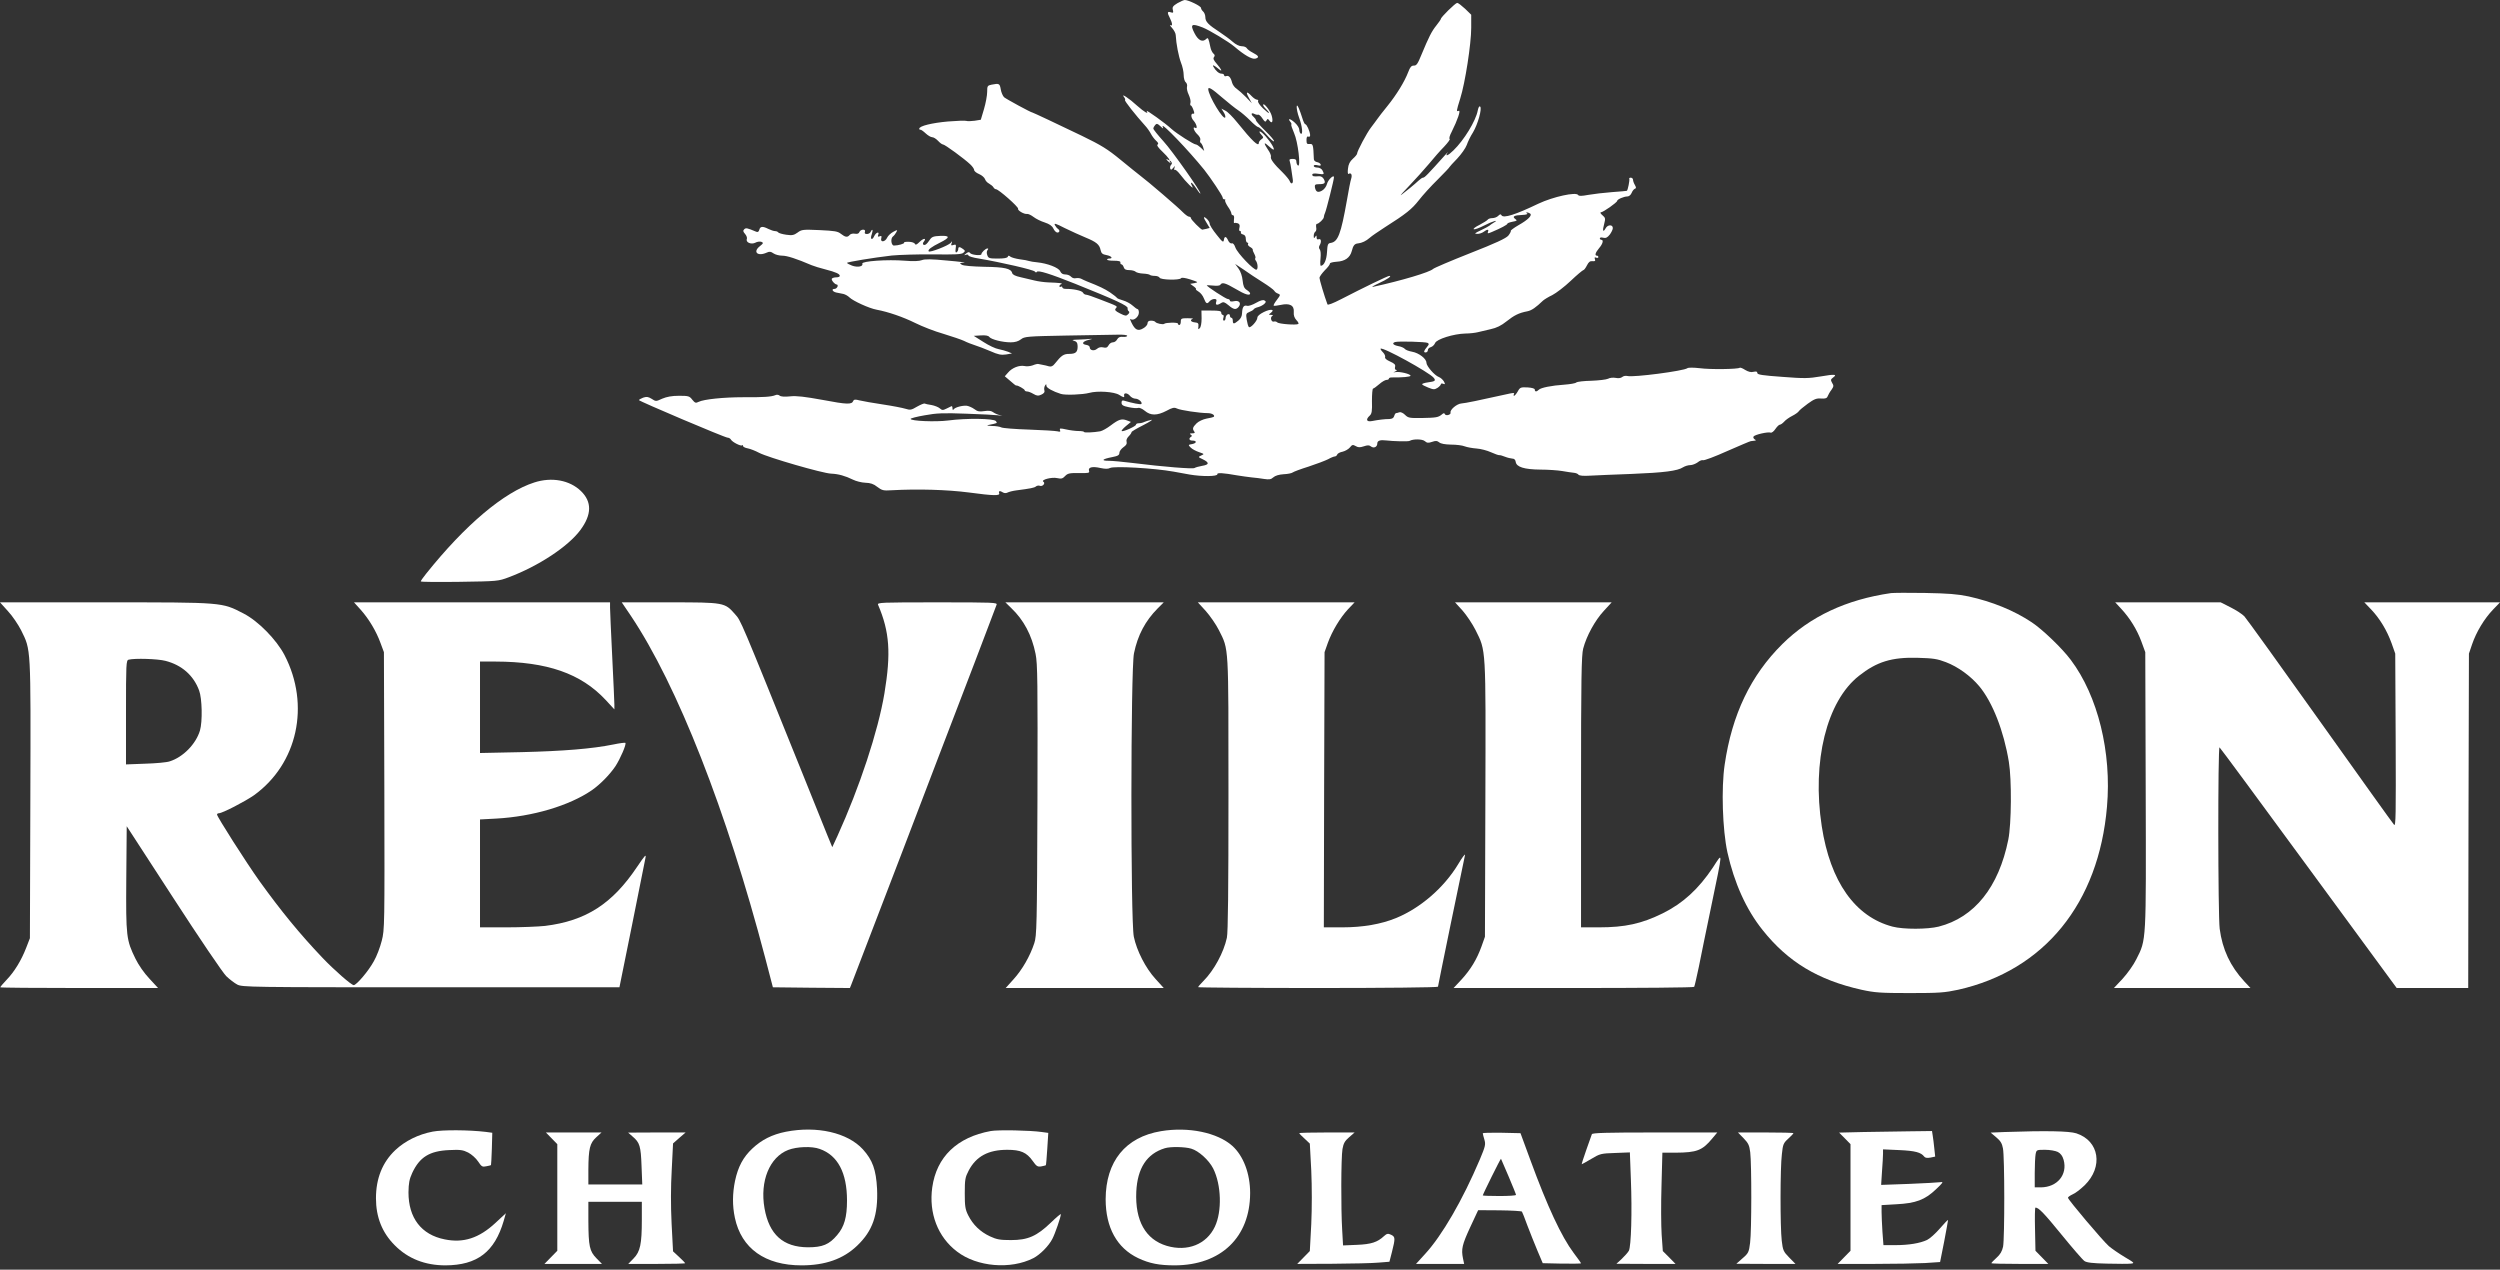
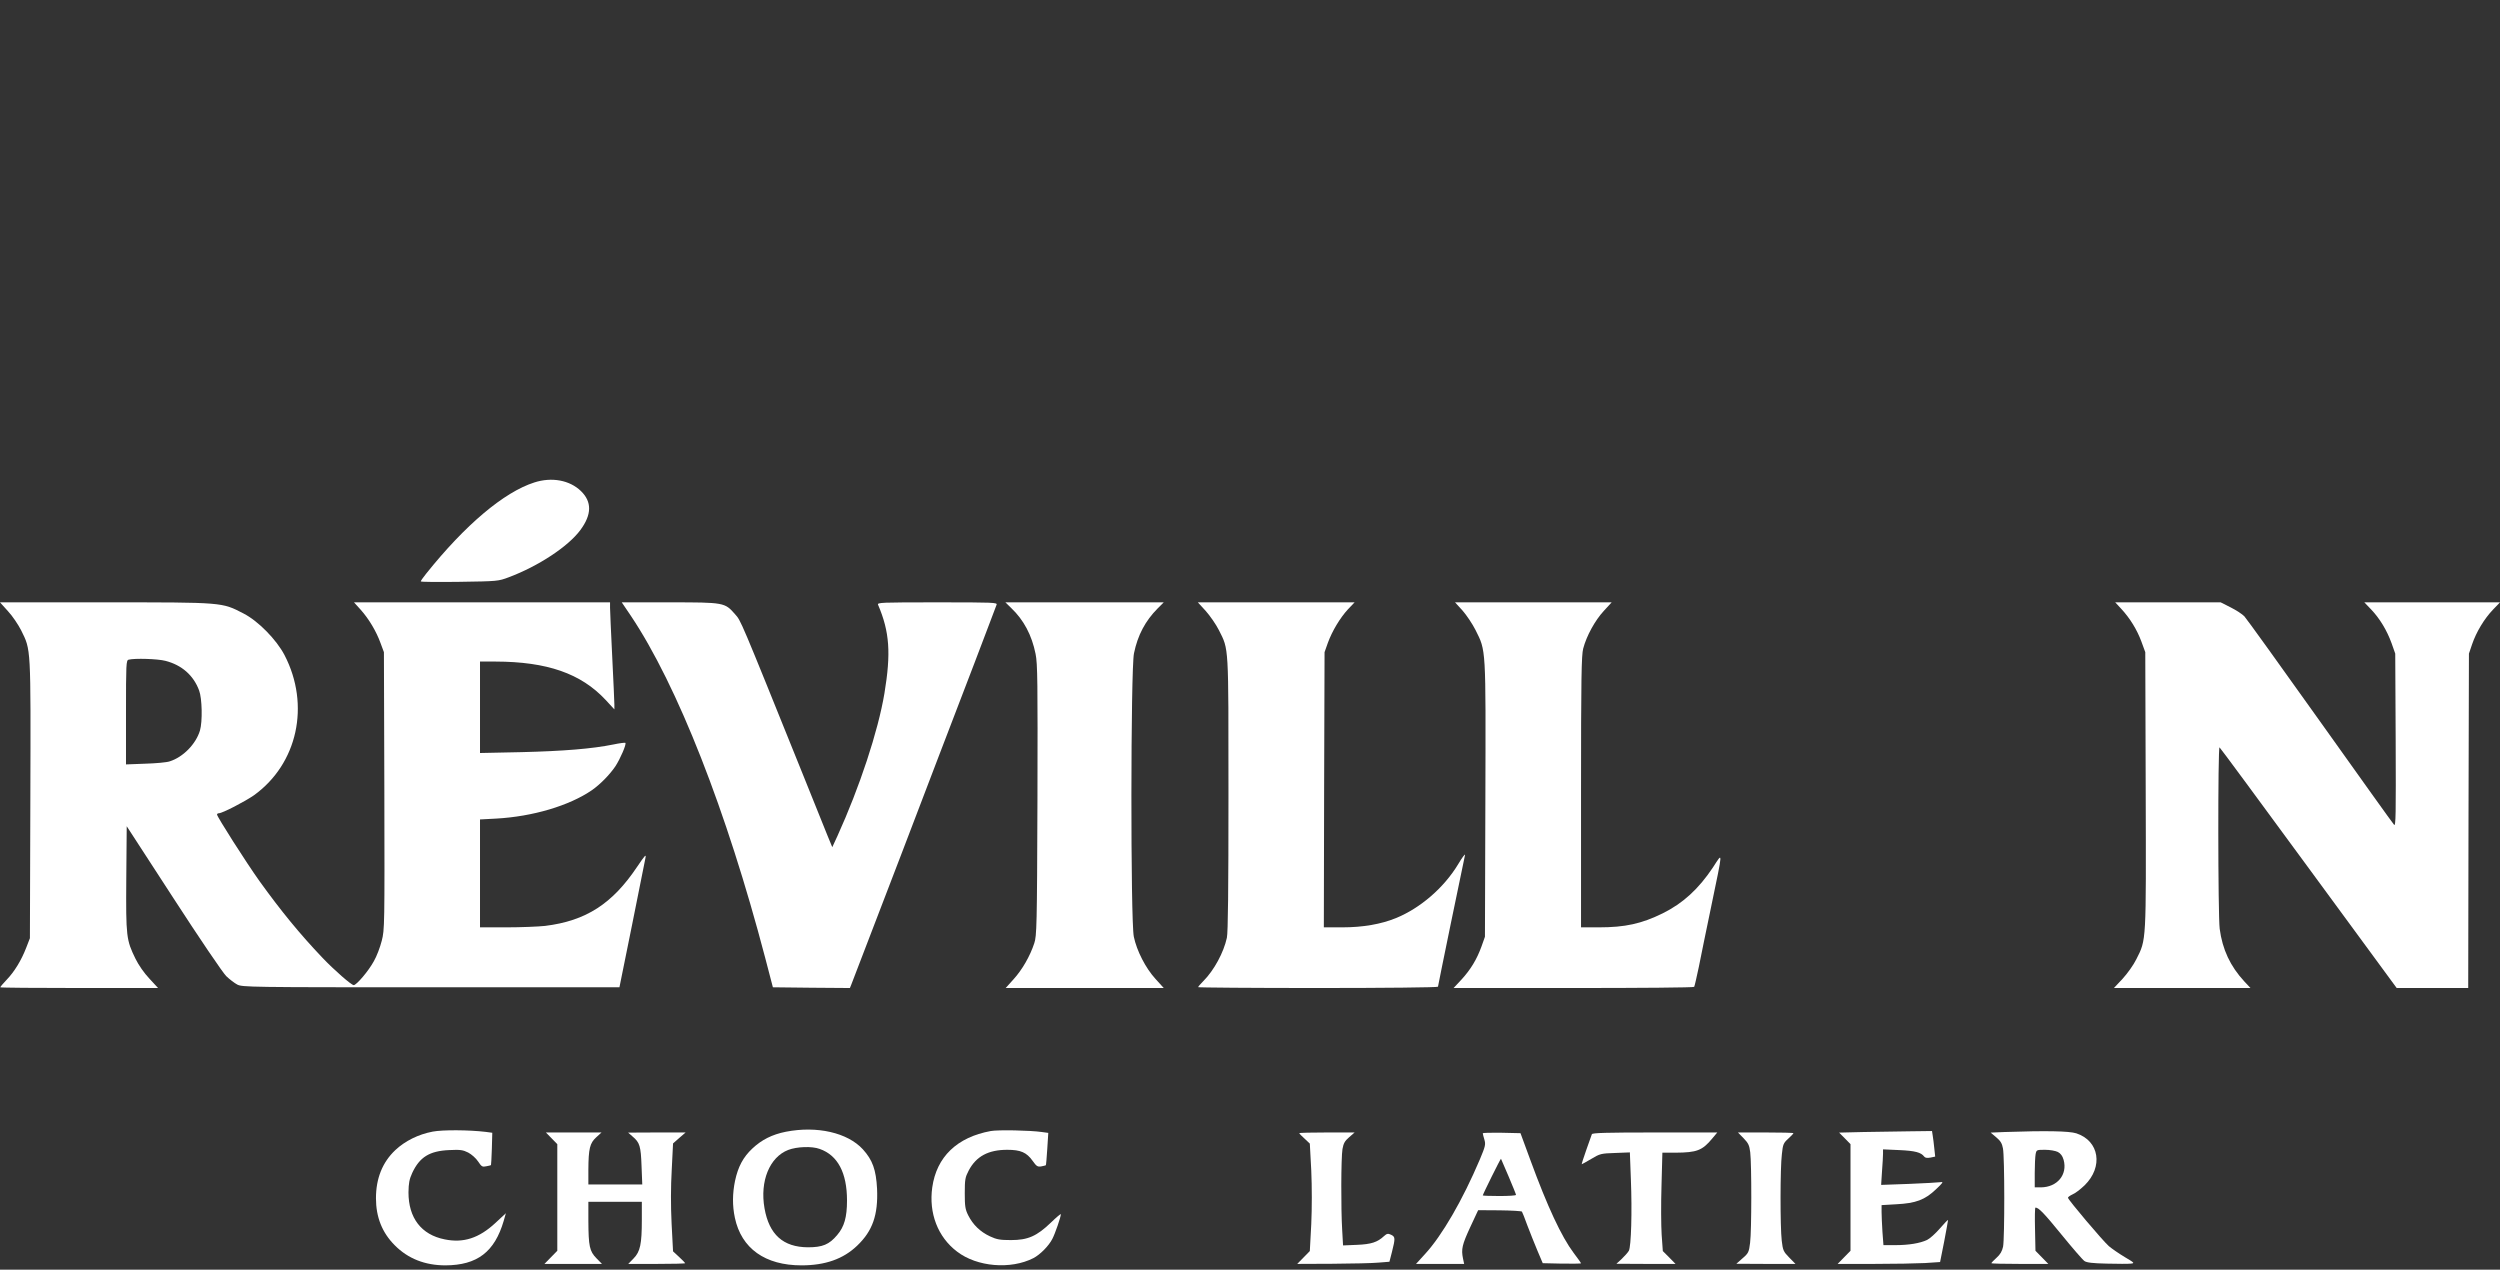
<svg xmlns="http://www.w3.org/2000/svg" width="1116.038pt" height="566.809pt" viewBox="0 0 1116.038 566.809" version="1.1">
  <rect x="0" y="0" width="1116.038" height="566.809" fill="#333333" stroke="none" />
  <defs>
    <clipPath id="clip1">
      <path d="M 943 268 L 1116.039 268 L 1116.039 442 L 943 442 Z M 943 268 " />
    </clipPath>
  </defs>
  <g id="surface1">
-     <path style=" stroke:none;fill-rule:nonzero;fill:rgb(100%,100%,100%);fill-opacity:1;" d="M 525.637 1.418 C 523.637 2.645 523.25 3.16 523.574 4.387 C 523.895 5.676 523.766 5.867 522.605 5.48 C 521.059 4.965 520.992 5.676 522.285 8.125 C 523.445 10.445 523.508 11.863 522.477 11.219 C 522.027 10.961 522.348 11.543 523.25 12.508 C 524.09 13.477 524.863 14.895 524.863 15.668 C 525.059 19.602 526.152 25.148 527.188 27.922 C 527.895 29.598 528.41 32.113 528.41 33.469 C 528.41 34.82 528.797 36.305 529.316 36.691 C 529.832 37.141 530.09 38.047 529.895 38.691 C 529.703 39.398 530.023 41.012 530.668 42.301 C 531.25 43.59 531.637 45.137 531.445 45.848 C 531.25 46.492 531.312 47.074 531.574 47.074 C 531.832 47.074 532.348 47.91 532.734 49.008 C 533.25 50.363 533.25 50.879 532.734 50.75 C 531.445 50.492 531.574 52.555 532.926 53.973 C 534.219 55.457 534.734 57.777 533.57 57.066 C 532.219 56.23 532.992 58.551 534.539 59.969 C 535.508 60.871 536.023 61.902 535.828 62.484 C 535.637 63 535.699 63.582 536.023 63.773 C 536.344 63.969 536.863 64.871 537.121 65.773 L 537.57 67.387 L 536.023 65.902 C 535.184 65.129 534.219 64.484 533.828 64.484 C 532.863 64.484 525.188 59.582 522.992 57.582 C 520.477 55.199 511.316 48.621 511.898 49.586 C 512.93 51.266 510.867 50.039 507.641 47.203 C 504.094 43.914 500.16 41.332 501.773 43.332 C 502.223 43.848 502.418 44.492 502.223 44.688 C 501.902 45.008 506.934 51.395 511.254 56.164 C 512.094 57.066 513.188 58.617 513.77 59.711 C 514.285 60.742 515.383 62.16 516.09 62.809 C 517.059 63.645 517.254 64.227 516.738 64.547 C 516.285 64.805 517.059 65.965 518.996 67.773 C 521.641 70.285 522.992 72.285 521.316 71.254 C 520.285 70.609 520.605 71.32 521.77 72.285 C 522.734 73.059 522.801 73.059 522.285 72.223 C 521.898 71.449 521.961 71.383 522.672 72.027 C 523.25 72.672 523.316 73.059 522.801 73.574 C 522.414 73.961 522.219 74.734 522.414 75.254 C 522.672 75.961 522.93 75.898 523.703 74.996 C 524.605 73.898 524.605 73.898 524.285 74.996 C 524.09 75.641 524.156 76.027 524.477 75.832 C 524.801 75.641 525.832 76.543 526.863 77.895 C 529.379 81.25 533.312 85.117 532.281 83.25 C 530.926 80.734 532.023 81.121 533.828 83.828 C 534.734 85.246 535.637 86.406 535.828 86.406 C 536.734 86.406 523.316 67.32 519.383 63.066 C 516.93 60.355 514.867 57.777 514.867 57.391 C 514.867 57.004 515.254 56.293 515.703 55.777 C 516.348 55.07 516.738 55.133 517.961 56.293 C 519.383 57.582 519.445 57.648 518.996 56.422 C 518.348 54.359 530.539 67.062 537.57 75.77 C 540.344 79.25 545.828 87.441 545.828 88.215 C 545.828 88.664 546.148 88.988 546.602 88.988 C 546.988 88.988 547.184 89.18 546.926 89.375 C 546.73 89.633 547.246 90.855 548.086 92.148 C 548.988 93.371 549.699 94.789 549.699 95.242 C 549.699 95.691 550.02 96.082 550.406 96.082 C 550.859 96.082 551.051 96.855 550.859 97.949 C 550.73 99.047 550.793 99.754 551.051 99.562 C 551.309 99.434 552.02 99.496 552.602 99.691 C 553.375 100.016 553.566 100.594 553.309 101.625 C 553.051 102.527 553.18 103.172 553.566 103.172 C 553.953 103.172 554.148 103.43 553.953 103.754 C 553.762 104.078 554.148 104.465 554.859 104.656 C 555.762 104.852 556.148 105.559 556.148 106.656 C 556.148 107.559 556.469 108.332 556.859 108.332 C 557.18 108.332 557.375 108.59 557.117 108.914 C 556.922 109.301 557.375 109.879 558.082 110.266 C 558.793 110.652 559.309 111.168 559.246 111.426 C 559.18 111.684 559.504 112.59 559.953 113.363 C 560.406 114.199 560.598 115.039 560.406 115.23 C 560.211 115.488 560.277 115.941 560.598 116.328 C 561.5 117.426 561.695 120.133 560.922 120.391 C 559.824 120.777 552.406 113.039 551.504 110.523 C 551.051 109.172 550.406 108.398 549.891 108.656 C 549.375 108.785 548.664 108.27 548.277 107.363 C 547.375 105.367 546.602 105.301 546.344 107.172 C 546.148 108.398 545.699 108.074 543.117 104.785 C 541.375 102.656 540.023 100.465 540.023 99.887 C 540.023 99.305 539.441 98.336 538.73 97.691 C 537.055 96.211 537.055 96.984 538.73 99.625 L 540.023 101.754 L 538.602 102.141 C 537.766 102.336 536.926 102.527 536.734 102.527 C 536.086 102.527 531.637 98.016 531.637 97.371 C 531.637 96.984 531.25 96.727 530.797 96.727 C 530.348 96.727 529.121 95.824 528.023 94.727 C 526.219 92.793 512.414 80.926 508.934 78.348 C 507.965 77.637 504.094 74.477 500.223 71.32 C 494.418 66.547 491.582 64.805 482.938 60.613 C 471.973 55.328 461.133 50.234 460.875 50.234 C 460.359 50.297 449.203 44.234 448.234 43.398 C 447.652 42.816 446.945 41.203 446.75 39.852 C 446.301 37.27 446.039 37.141 442.688 37.789 C 440.816 38.176 440.688 38.367 440.688 41.012 C 440.688 42.625 440.043 46.043 439.27 48.684 L 437.848 53.457 L 435.074 53.906 C 433.59 54.102 431.914 54.168 431.398 53.973 C 430.945 53.777 427.207 53.906 423.207 54.23 C 416.047 54.875 410.371 56.23 410.371 57.453 C 410.371 57.777 410.562 57.969 410.887 57.906 C 411.145 57.84 412.176 58.551 413.207 59.52 C 414.242 60.484 415.531 61.258 416.176 61.258 C 416.758 61.258 417.918 61.969 418.758 62.871 C 419.594 63.773 420.562 64.484 420.949 64.484 C 421.789 64.484 430.496 70.867 433.141 73.383 C 434.109 74.285 434.883 75.445 434.883 75.898 C 434.883 76.414 435.848 77.188 437.074 77.703 C 438.301 78.219 439.461 79.25 439.719 79.961 C 439.914 80.668 440.75 81.57 441.527 81.957 C 442.301 82.41 443.203 83.117 443.461 83.57 C 443.719 84.086 444.234 84.473 444.621 84.473 C 445.781 84.473 454.75 92.406 454.492 93.18 C 454.168 93.953 457.266 95.758 458.555 95.5 C 459.008 95.434 460.297 96.016 461.395 96.855 C 462.488 97.691 464.684 98.789 466.359 99.305 C 468.488 100.016 469.648 100.789 470.23 102.012 C 470.68 103.043 471.52 103.816 472.035 103.816 C 473.066 103.816 473.262 102.785 472.293 102.207 C 471.973 102.012 471.328 101.238 470.938 100.531 C 470.422 99.496 471.195 99.691 475.324 101.82 C 478.164 103.172 482.293 105.109 484.551 106.012 C 489.387 108.008 490.805 109.105 491.324 111.621 C 491.645 113.105 492.16 113.555 493.969 113.879 C 496.16 114.266 497.062 115.426 495.191 115.426 C 494.676 115.426 494.227 115.617 494.227 115.875 C 494.227 116.199 495.578 116.391 497.258 116.391 C 499.387 116.391 500.289 116.652 500.16 117.168 C 500.094 117.617 500.289 118.004 500.609 118.004 C 500.934 118.004 501.449 118.586 501.645 119.293 C 501.965 120.262 502.609 120.582 504.16 120.582 C 505.254 120.582 506.547 120.906 506.934 121.293 C 507.32 121.68 508.801 122.066 510.285 122.133 C 511.707 122.195 513.059 122.453 513.316 122.711 C 513.574 122.969 514.609 123.164 515.574 123.164 C 516.543 123.164 517.445 123.551 517.641 123.938 C 517.961 124.969 526.605 125.164 527.25 124.195 C 527.508 123.809 528.992 124 531.445 124.773 C 534.992 125.938 535.055 126 533.25 126.387 L 531.312 126.711 L 532.734 127.742 C 533.57 128.32 534.09 128.902 533.895 129.098 C 533.699 129.227 534.281 129.742 535.055 130.191 C 535.895 130.645 536.992 131.996 537.441 133.223 C 538.41 135.672 538.859 135.867 540.023 134.449 C 540.473 133.934 541.375 133.48 542.086 133.48 C 543.055 133.48 543.246 133.805 542.926 134.77 C 542.473 136.254 543.312 136.445 545.117 135.285 C 546.148 134.641 546.668 134.836 548.406 136.254 C 550.73 138.254 551.762 138.383 552.922 137.027 C 554.277 135.414 553.18 133.934 550.988 134.449 C 549.762 134.707 549.055 134.641 549.055 134.191 C 549.055 133.805 548.602 133.48 548.086 133.48 C 547.312 133.48 538.73 127.934 538.73 127.355 C 538.73 127.289 540.023 127.355 541.57 127.484 C 543.246 127.676 544.539 127.547 544.797 127.098 C 545.57 125.871 547.055 126.324 551.57 128.965 C 555.762 131.48 558.082 132.191 558.082 130.965 C 558.082 130.645 557.375 129.934 556.535 129.418 C 555.375 128.645 554.988 127.676 554.73 125.227 C 554.535 123.293 553.824 121.164 552.922 119.938 L 551.375 117.812 L 555.246 120.391 C 557.309 121.875 561.113 124.387 563.695 126 C 566.273 127.613 568.598 129.355 568.855 129.805 C 569.113 130.32 569.887 130.902 570.598 131.094 C 571.695 131.547 571.629 131.738 570.016 133.867 C 569.051 135.094 568.402 136.254 568.598 136.445 C 568.727 136.641 570.145 136.445 571.695 136.125 C 575.758 135.223 577.82 136.316 577.562 139.285 C 577.434 140.766 577.82 141.863 578.723 142.895 C 579.5 143.668 579.887 144.441 579.562 144.637 C 578.66 145.215 570.918 144.637 570.211 143.926 C 569.824 143.539 569.18 143.41 568.727 143.539 C 567.629 143.992 566.855 141.801 567.887 141.09 C 568.469 140.766 568.34 140.574 567.438 140.574 C 566.211 140.508 566.211 140.508 567.309 139.672 C 569.371 138.059 567.242 137.801 564.211 139.285 C 562.406 140.188 561.309 141.09 561.309 141.801 C 561.309 143.281 558.148 146.699 557.504 145.992 C 557.18 145.668 556.793 144.184 556.535 142.637 C 556.148 140.188 556.277 139.863 557.695 139.285 C 558.535 138.961 559.438 138.445 559.633 138.125 C 559.824 137.738 560.793 137.285 561.695 137.09 C 562.664 136.832 563.824 136.188 564.406 135.672 C 565.242 134.836 565.242 134.578 564.469 134.125 C 563.887 133.738 562.598 134.125 560.793 135.156 C 559.246 136.059 557.438 136.703 556.73 136.512 C 555.246 136.125 554.602 137.027 554.473 139.734 C 554.473 141.09 553.891 142.25 552.859 143.09 C 550.859 144.766 550.344 144.766 550.344 143.152 C 550.344 142.445 550.086 141.863 549.699 141.863 C 549.375 141.863 549.055 141.41 549.055 140.895 C 549.055 140.316 548.664 140.121 548.086 140.316 C 547.57 140.574 547.117 141.281 547.117 141.93 C 547.117 142.574 546.797 143.152 546.406 143.152 C 546.02 143.152 545.891 142.574 546.148 141.863 C 546.406 141.152 546.277 140.574 545.891 140.574 C 545.504 140.574 545.184 140.121 545.184 139.605 C 545.184 138.832 544.281 138.641 540.73 138.641 L 536.344 138.641 L 536.41 142.188 C 536.41 144.312 536.086 146.055 535.57 146.508 C 534.926 147.215 534.797 147.023 534.992 145.734 C 535.121 144.379 534.863 144.055 533.441 143.926 C 531.574 143.734 531.055 142.832 532.477 142.316 C 532.863 142.188 531.895 142.059 530.219 142.059 C 527.379 142.059 527.121 142.188 527.121 143.605 C 527.121 144.379 526.863 145.086 526.477 145.086 C 526.152 145.086 525.832 144.828 525.832 144.441 C 525.832 143.863 520.348 143.926 519.703 144.57 C 519.188 145.023 516.219 144.379 515.77 143.734 C 515.574 143.41 514.738 143.152 513.832 143.152 C 512.801 143.152 512.285 143.539 512.285 144.312 C 512.285 144.957 511.449 145.992 510.352 146.57 C 508.027 147.988 506.676 147.281 505.125 144.055 C 504.48 142.766 504.352 142.121 504.805 142.445 C 505.965 143.41 508.414 141.477 508.414 139.543 C 508.414 138.703 508.156 137.996 507.836 137.996 C 507.578 137.996 506.547 137.285 505.578 136.383 C 504.676 135.543 502.738 134.512 501.387 134.125 C 499.965 133.738 498.738 133.223 498.609 132.965 C 498.48 132.707 497.129 131.609 495.516 130.516 C 492.934 128.836 490.934 127.871 485.195 125.613 C 484.293 125.227 483.129 124.711 482.551 124.387 C 481.969 124.129 480.938 124.066 480.227 124.195 C 479.52 124.387 478.613 124.066 478.164 123.551 C 477.648 122.969 476.551 122.52 475.582 122.52 C 474.422 122.52 473.711 122.066 473.262 121.035 C 472.551 119.488 467.586 117.555 463.004 117.102 C 461.523 116.973 459.91 116.715 459.395 116.523 C 458.879 116.328 457.008 115.941 455.199 115.746 C 453.457 115.488 451.59 114.973 451.07 114.586 C 450.363 114.008 450.105 114.008 449.91 114.586 C 449.719 115.168 448.234 115.426 445.461 115.426 C 441.719 115.426 441.203 115.297 440.75 113.941 C 440.43 113.105 440.43 112.199 440.816 111.684 C 441.27 111.168 441.27 110.91 440.816 110.91 C 439.977 110.91 438.105 112.719 438.105 113.492 C 438.105 114.266 433.527 113.812 433.012 112.91 C 432.688 112.395 432.172 112.461 431.27 113.168 C 430.238 114.008 430.238 114.07 431.207 113.75 C 431.785 113.555 432.301 113.621 432.301 114.008 C 432.301 114.395 434.43 115.039 437.012 115.426 C 446.945 117.102 461.457 120.453 461.973 121.23 C 462.297 121.68 462.617 121.746 462.875 121.359 C 463.391 120.52 468.875 122.262 480.035 126.711 C 498.031 133.934 503.578 136.512 503.383 137.543 C 503.32 138.125 503.512 138.703 503.902 138.961 C 504.289 139.219 504.223 139.734 503.578 140.316 C 502.738 141.152 502.352 141.09 500.031 139.93 C 497.836 138.832 497.516 138.383 498.094 137.672 C 498.934 136.641 499.449 136.898 490.742 133.547 C 487.969 132.449 485.324 131.547 484.809 131.547 C 484.355 131.547 483.711 131.16 483.453 130.645 C 483 129.742 479.004 128.902 475.711 128.965 C 474.875 128.965 474.23 128.645 474.23 128.258 C 474.23 127.934 473.973 127.805 473.582 128 C 473.262 128.191 472.938 128.129 472.938 127.742 C 472.938 127.418 473.324 126.969 473.777 126.84 C 474.617 126.453 473.195 126.258 467.973 126.066 C 466.164 126 463.391 125.613 461.844 125.227 C 460.297 124.84 457.523 124.195 455.586 123.742 C 453.266 123.227 452.039 122.648 451.848 121.875 C 451.332 119.875 448.492 119.23 439.461 119.102 C 434.043 118.973 430.172 118.648 429.398 118.199 C 428.238 117.488 428.301 117.359 430.367 117.297 C 431.594 117.23 428.301 116.781 422.949 116.328 C 415.723 115.617 412.82 115.617 411.531 116.133 C 410.371 116.586 407.789 116.715 403.984 116.391 C 396.117 115.746 384.57 116.586 384.957 117.684 C 385.473 118.973 382.891 119.488 380.375 118.586 C 379.152 118.133 378.117 117.555 378.117 117.359 C 378.117 116.973 389.73 115.039 398.113 114.07 C 401.469 113.75 409.789 113.492 416.629 113.555 C 426.109 113.684 429.207 113.555 429.98 112.91 C 430.945 112.137 430.945 111.941 429.914 111.168 C 428.43 110.074 427.785 110.074 427.785 111.168 C 427.785 111.684 427.465 112.328 427.078 112.59 C 426.562 112.91 426.434 112.395 426.625 110.977 C 426.883 109.234 426.754 108.977 425.656 109.363 C 424.625 109.688 424.434 109.559 424.82 108.59 C 425.141 107.492 425.141 107.492 424.434 108.398 C 423.398 109.621 415.016 112.91 414.562 112.199 C 414.113 111.492 415.723 110.266 419.594 108.332 C 424.176 106.074 424.238 105.109 419.789 105.301 C 416.758 105.43 415.98 105.688 415.078 107.043 C 414.5 107.945 413.727 108.848 413.336 109.105 C 412.305 109.816 411.531 108.914 412.371 107.945 C 413.789 106.203 412.305 106.203 410.562 107.945 C 409.273 109.234 408.695 109.492 408.434 108.848 C 408.242 108.398 407.016 107.945 405.727 107.945 C 404.371 107.879 403.402 108.074 403.598 108.332 C 403.855 108.785 400.953 109.621 399.082 109.621 C 397.855 109.621 397.469 106.527 398.566 105.625 C 399.082 105.238 399.793 104.336 400.113 103.688 C 400.758 102.527 400.695 102.465 398.762 103.496 C 397.664 104.078 396.438 105.238 396.051 106.074 C 395.148 108.074 392.891 108.332 393.406 106.398 C 393.664 105.367 393.535 105.172 392.695 105.496 C 391.922 105.816 391.73 105.625 392.051 104.852 C 392.695 103.172 391.086 103.688 390.246 105.43 C 389.344 107.492 388.309 106.848 389.148 104.656 C 389.473 103.754 389.602 102.852 389.473 102.656 C 389.277 102.465 388.957 102.852 388.699 103.43 C 388.504 104.012 387.73 104.465 387.02 104.465 C 386.117 104.465 385.859 104.141 386.117 103.496 C 386.312 102.852 386.055 102.527 385.277 102.527 C 384.633 102.527 383.859 102.98 383.668 103.559 C 383.406 104.27 382.762 104.527 381.668 104.336 C 380.762 104.141 379.73 104.398 379.344 104.852 C 378.312 106.074 377.41 105.945 375.41 104.398 C 373.992 103.238 372.57 103.043 365.863 102.723 C 358.445 102.398 357.863 102.465 356.059 103.816 C 354.445 104.98 353.672 105.172 350.965 104.785 C 349.223 104.527 347.672 104.078 347.414 103.754 C 347.223 103.43 346.578 103.172 345.996 103.172 C 345.414 103.172 344.062 102.723 343.027 102.207 C 340.512 100.918 339.352 100.98 338.965 102.594 C 338.707 103.496 338.254 103.754 337.547 103.43 C 333.418 101.691 332.965 101.625 332.191 102.398 C 331.613 102.98 331.742 103.43 332.578 104.398 C 333.223 105.109 333.613 106.141 333.418 106.656 C 332.773 108.203 335.352 109.301 337.223 108.332 C 337.996 107.879 339.223 107.75 339.867 107.945 C 340.902 108.398 340.836 108.59 339.16 109.945 C 335.934 112.523 338.254 114.586 342.254 112.781 C 343.48 112.199 344.125 112.266 345.285 113.105 C 346.125 113.684 347.867 114.137 349.223 114.137 C 351.352 114.137 355.543 115.488 362.316 118.391 C 363.41 118.844 366.121 119.68 368.441 120.262 C 373.152 121.488 374.895 122.262 374.895 123.164 C 374.895 123.551 374.184 123.809 373.344 123.809 C 372.441 123.809 371.605 124.066 371.348 124.387 C 370.957 125.035 372.699 127.031 373.605 127.031 C 373.926 127.031 374.055 127.484 373.863 128 C 373.605 128.516 373.086 128.965 372.57 128.965 C 371.023 128.965 371.605 130.191 373.281 130.578 C 374.184 130.773 375.602 131.031 376.508 131.223 C 377.344 131.418 378.57 132.125 379.215 132.77 C 380.762 134.32 388.051 137.672 391.344 138.254 C 396.504 139.219 403.082 141.477 408.562 144.184 C 411.66 145.734 417.273 147.926 421.145 149.02 C 424.949 150.184 429.141 151.602 430.367 152.18 C 431.594 152.824 433.785 153.664 435.203 154.117 C 436.625 154.566 439.719 155.727 442.105 156.758 C 445.59 158.309 446.945 158.566 449.137 158.242 L 451.781 157.789 L 449.977 157.016 C 448.945 156.629 447.074 156.113 445.781 155.855 C 444.492 155.664 441.461 154.246 439.074 152.695 L 434.688 149.926 L 437.848 149.73 C 439.977 149.602 441.203 149.797 441.656 150.441 C 442.492 151.535 447.523 152.824 451.203 152.824 C 453.137 152.824 454.621 152.375 455.781 151.473 C 457.328 150.246 458.488 150.117 475.969 149.797 C 486.227 149.602 496.484 149.406 498.871 149.406 C 501.449 149.344 503.254 149.535 503.191 149.926 C 503.191 150.246 502.352 150.504 501.32 150.375 C 499.965 150.246 499.258 150.57 498.738 151.473 C 498.352 152.246 497.516 152.824 496.805 152.824 C 496.094 152.824 495.258 153.406 494.871 154.18 C 494.289 155.211 493.707 155.406 492.484 155.082 C 491.387 154.824 490.484 155.082 489.711 155.727 C 488.484 156.824 486.484 156.438 486.484 155.082 C 486.484 154.566 485.84 154.117 485.066 153.988 C 482.613 153.664 483.129 152.438 485.969 151.73 C 487.516 151.406 487.902 151.215 486.871 151.277 C 485.84 151.406 483.387 151.535 481.391 151.602 C 478.875 151.664 478.227 151.793 479.391 152.117 C 480.613 152.438 481 153.02 481.066 154.438 C 481.129 157.145 480.293 157.984 477.324 157.984 C 474.809 157.984 473.844 158.629 470.809 162.434 C 469.973 163.531 469.199 163.789 468.23 163.531 C 467.457 163.273 466.23 163.016 465.52 162.887 C 464.812 162.758 463.973 162.562 463.586 162.5 C 463.262 162.371 462.102 162.629 461.07 163.078 C 460.039 163.465 458.359 163.66 457.328 163.402 C 455.008 162.949 451.781 164.176 449.977 166.367 L 448.555 167.98 L 450.297 169.461 C 452.75 171.59 453.523 172.234 453.719 172.105 C 454.234 171.914 457.457 173.719 457.457 174.234 C 457.457 174.492 457.91 174.75 458.488 174.75 C 459.07 174.75 460.359 175.266 461.328 175.848 C 462.875 176.75 463.52 176.812 464.875 176.168 C 466.035 175.652 466.488 175.008 466.23 174.234 C 466.035 173.652 466.164 172.688 466.488 172.172 C 467.004 171.332 467.133 171.332 467.133 172.234 C 467.133 173.137 470.035 174.75 473.582 175.848 C 475.52 176.492 483.387 176.168 486.227 175.395 C 489.902 174.363 497.516 174.879 499.645 176.297 C 501.578 177.523 502.031 177.586 501.836 176.621 C 501.516 175.266 503.191 175.266 504.352 176.621 C 504.934 177.395 506.094 177.973 506.867 177.973 C 508.285 177.973 510.156 179.652 509.512 180.359 C 509.191 180.684 505.512 179.973 501.836 178.875 C 500.996 178.617 500.676 178.875 500.676 179.781 C 500.676 180.812 501.32 181.262 503.902 181.777 C 505.641 182.164 507.512 182.293 508.094 182.102 C 508.609 181.906 509.898 182.422 511.059 183.391 C 513.641 185.582 516.543 185.582 520.734 183.391 C 523.316 181.973 524.219 181.777 525.379 182.359 C 526.93 183.133 535.57 184.422 539.055 184.422 C 540.988 184.422 542.539 185.324 541.828 186.098 C 541.637 186.227 540.215 186.613 538.602 186.871 C 536.992 187.195 535.055 188.098 534.152 189 C 532.41 190.742 532.219 191.453 533.121 192.613 C 533.57 193.258 533.312 193.449 532.219 193.449 C 531.121 193.449 530.926 193.645 531.574 194.031 C 532.152 194.418 532.219 194.738 531.703 194.996 C 530.539 195.707 530.863 196.676 532.219 196.676 C 534.348 196.676 534.348 197.77 532.281 198.223 C 530.348 198.543 530.348 198.609 531.574 199.836 C 532.219 200.48 533.895 201.383 535.25 201.832 C 537.637 202.672 537.699 202.672 536.281 203.316 C 534.797 204.027 534.797 204.027 536.863 204.992 C 539.957 206.477 539.895 207.441 536.668 207.957 C 535.121 208.219 533.637 208.668 533.25 208.926 C 532.605 209.441 519.445 208.41 505.512 206.668 C 501.254 206.152 496.547 205.703 494.934 205.703 C 491.324 205.703 492.031 204.93 496.355 204.09 C 499.062 203.574 499.707 203.188 499.707 202.156 C 499.707 201.445 500.547 200.352 501.516 199.641 C 502.738 198.801 503.191 198.094 502.934 197.254 C 502.676 196.547 503.062 195.578 503.836 194.805 C 504.609 194.031 505.125 193.258 505.125 192.934 C 505.062 192.676 507.449 191.258 510.414 189.773 C 513.383 188.227 514.996 187.195 513.898 187.453 C 512.867 187.648 511.449 188.098 510.867 188.355 C 510.285 188.68 509.191 188.938 508.48 188.938 C 507.707 188.938 507.125 189.195 507.125 189.582 C 507.125 190.289 501.254 192.934 500.738 192.418 C 500.547 192.227 501.387 191.258 502.609 190.227 L 504.867 188.355 L 502.996 187.648 C 500.676 186.809 499.449 187.195 495.773 189.969 C 494.16 191.191 492.098 192.355 491.129 192.547 C 488.16 193.062 483.906 193.258 483.906 192.805 C 483.906 192.613 482.809 192.418 481.52 192.418 C 480.164 192.418 477.648 192.098 475.969 191.711 C 473.324 191.129 472.938 191.129 473.195 191.969 C 473.52 192.742 473.262 192.871 472.035 192.547 C 471.195 192.355 465.457 191.969 459.328 191.773 C 453.137 191.582 447.59 191.129 447.008 190.805 C 446.43 190.484 444.559 190.16 442.816 190.16 C 441.137 190.098 440.301 189.969 441.008 189.773 C 445.461 188.871 445.332 188.938 444.559 187.969 C 443.59 186.809 431.594 186.613 423.27 187.711 C 417.723 188.422 406.5 187.969 406.5 187 C 406.5 186.742 409.34 185.969 412.82 185.391 C 418.047 184.422 421.078 184.293 431.336 184.68 C 438.105 184.875 444.492 185.262 445.523 185.391 L 447.461 185.711 L 445.652 185.133 C 444.621 184.809 443.461 184.164 442.945 183.777 C 442.43 183.391 441.074 183.262 439.398 183.52 C 437.27 183.844 436.367 183.715 434.945 182.617 C 433.98 181.906 432.43 181.262 431.594 181.133 C 429.594 180.941 426.305 181.844 425.723 182.746 C 425.398 183.199 425.207 183.004 425.207 182.293 C 425.207 181.648 425.012 181.199 424.754 181.328 C 424.434 181.457 423.465 181.973 422.496 182.422 C 420.949 183.199 420.562 183.199 419.531 182.293 C 418.887 181.715 417.207 181.07 415.852 180.812 C 414.434 180.617 413.078 180.297 412.82 180.168 C 412.562 179.973 411.016 180.617 409.402 181.52 C 406.824 183.07 406.309 183.133 404.242 182.488 C 403.016 182.102 398.438 181.199 394.117 180.555 C 389.73 179.91 385.086 179.07 383.73 178.746 C 381.797 178.23 381.215 178.297 380.891 179.008 C 380.246 180.617 378.246 180.617 367.41 178.555 C 359.219 177.07 355.543 176.621 352.703 176.941 C 350.316 177.199 348.578 177.07 348.059 176.621 C 347.543 176.168 346.707 176.105 346.062 176.426 C 344.383 177.137 340.77 177.395 331.742 177.328 C 323.098 177.328 314.195 178.23 311.875 179.395 C 310.582 180.039 310.262 179.91 309.035 178.426 C 307.809 176.812 307.359 176.684 303.102 176.684 C 299.875 176.684 297.617 177.137 295.617 177.973 C 292.844 179.266 292.781 179.266 290.91 178.039 C 289.297 177.07 288.652 177.008 287.105 177.523 C 286.074 177.91 285.234 178.426 285.234 178.617 C 285.234 179.07 323.613 195.383 324.84 195.383 C 325.355 195.383 326.066 195.773 326.324 196.289 C 326.969 197.383 330.773 199.316 331.289 198.801 C 331.484 198.543 331.676 198.672 331.676 199.059 C 331.676 199.445 332.645 199.965 333.805 200.156 C 334.902 200.352 337.223 201.254 338.902 202.156 C 342.836 204.219 367.281 211.312 371.023 211.441 C 374.25 211.57 377.281 212.41 380.828 214.148 C 382.117 214.793 384.57 215.438 386.312 215.504 C 388.57 215.566 389.988 216.02 391.664 217.375 C 393.73 218.922 394.309 219.113 398.113 218.855 C 409.66 218.211 422.754 218.598 432.301 219.824 C 443.785 221.371 446.559 221.371 446.039 220.145 C 445.652 219.113 446.43 218.984 447.719 219.824 C 448.297 220.211 449.137 220.211 449.781 219.887 C 450.363 219.566 452.168 219.113 453.652 218.922 C 460.102 218.082 461.715 217.762 462.426 217.18 C 462.875 216.793 463.648 216.664 464.168 216.859 C 465.391 217.375 466.875 215.695 465.777 215.051 C 464.488 214.215 469.52 212.859 471.973 213.441 C 473.777 213.828 474.359 213.699 475.453 212.539 C 476.617 211.312 477.453 211.117 481.648 211.184 C 485.969 211.246 486.484 211.184 486.16 210.152 C 485.645 208.605 487.645 208.09 491.258 208.926 C 493.387 209.379 494.676 209.379 495.516 208.926 C 497.32 207.957 515.254 208.992 523.895 210.539 C 525.121 210.797 528.348 211.312 530.992 211.828 C 536.539 212.797 543.633 212.73 543.441 211.699 C 543.246 210.926 546.148 211.117 552.277 212.215 C 554.215 212.539 557.117 212.926 558.727 213.117 C 560.34 213.246 562.855 213.57 564.406 213.828 C 566.598 214.148 567.438 214.02 568.402 213.117 C 569.242 212.344 570.984 211.828 573.047 211.699 C 574.855 211.633 576.66 211.246 577.047 210.926 C 577.434 210.602 580.66 209.379 584.207 208.281 C 587.754 207.121 591.625 205.637 592.914 204.992 C 594.141 204.285 595.496 203.766 595.883 203.766 C 596.332 203.766 596.785 203.379 596.98 202.863 C 597.172 202.414 598.27 201.832 599.367 201.641 C 600.461 201.383 601.945 200.543 602.59 199.77 C 603.621 198.48 603.945 198.414 605.172 199.125 C 606.266 199.77 607.043 199.836 608.781 199.254 C 610.523 198.672 611.234 198.672 611.945 199.254 C 613.234 200.285 614.848 199.574 614.848 197.965 C 614.848 196.738 616.137 196.289 618.715 196.609 C 621.941 196.996 628.777 197.191 629.297 196.805 C 630.844 195.902 635.035 195.965 636.066 196.934 C 637.035 197.77 637.617 197.836 639.293 197.254 C 640.969 196.676 641.551 196.738 642.453 197.449 C 643.164 198.094 645.035 198.414 647.742 198.48 C 650.066 198.48 652.773 198.801 653.871 199.254 C 654.902 199.641 657.289 200.094 659.16 200.223 C 661.031 200.352 663.934 201.125 665.609 201.898 C 667.352 202.672 668.965 203.25 669.285 203.188 C 669.609 203.121 670.77 203.445 671.867 203.898 C 672.965 204.348 674.449 204.672 675.156 204.734 C 675.996 204.734 676.512 205.25 676.641 206.219 C 676.965 208.477 680.445 209.57 687.672 209.637 C 691.09 209.637 695.477 209.957 697.41 210.281 C 699.344 210.602 701.668 210.988 702.57 211.055 C 703.473 211.117 704.375 211.504 704.637 211.891 C 704.957 212.344 706.828 212.539 709.797 212.344 C 712.375 212.215 720.762 211.828 728.371 211.57 C 742.949 210.988 748.883 210.215 751.336 208.605 C 752.176 208.09 753.594 207.637 754.562 207.637 C 755.465 207.637 756.945 207.055 757.852 206.41 C 758.688 205.703 759.785 205.25 760.238 205.445 C 760.754 205.637 765.59 203.832 771.008 201.383 C 776.492 198.996 781.266 196.934 781.586 196.934 C 781.973 196.867 782.684 196.805 783.199 196.738 C 783.973 196.676 784.039 196.547 783.266 196.094 C 782.812 195.773 782.555 195.254 782.812 194.867 C 783.328 194.031 789.262 192.676 790.426 193.129 C 790.875 193.32 791.844 192.613 792.555 191.516 C 793.262 190.484 794.164 189.582 794.551 189.582 C 794.941 189.582 795.777 189 796.488 188.227 C 797.133 187.453 798.809 186.293 800.102 185.648 C 801.391 185.004 802.746 184.035 803.004 183.586 C 803.262 183.133 805.066 181.648 807 180.23 C 809.84 178.168 810.938 177.715 813 177.91 C 814.871 178.039 815.582 177.781 815.902 176.879 C 816.16 176.234 816.871 174.945 817.582 174.039 C 818.613 172.559 818.676 172.172 817.902 170.945 C 817.191 169.656 817.191 169.398 818.289 168.559 C 820.355 167.078 819.129 166.949 812.809 168.043 C 807.453 168.945 805.453 169.012 795.648 168.238 C 786.746 167.594 784.488 167.27 784.488 166.496 C 784.488 165.852 784.039 165.723 782.812 165.98 C 781.715 166.301 780.492 165.98 779.07 165.141 C 777.91 164.367 776.812 163.98 776.621 164.176 C 775.91 164.82 763.461 165.012 758.754 164.367 C 756.043 164.047 753.656 164.047 753.27 164.367 C 751.723 165.594 729.082 168.559 726.5 167.852 C 725.727 167.656 724.695 167.852 724.18 168.301 C 723.598 168.816 722.438 168.945 721.211 168.688 C 720.117 168.496 718.633 168.625 717.859 169.074 C 717.086 169.461 713.73 169.848 710.441 169.977 C 707.215 170.043 704.117 170.363 703.668 170.754 C 703.281 171.141 700.895 171.527 698.379 171.719 C 692.574 172.105 687.863 173.074 686.961 173.977 C 685.93 175.008 685.156 174.945 685.156 173.91 C 685.156 173.461 683.992 173.074 681.93 172.945 C 678.898 172.816 678.574 172.879 677.543 174.75 C 676.965 175.781 676.188 176.684 675.93 176.684 C 675.609 176.684 675.609 176.363 675.867 175.91 C 676.188 175.395 675.738 175.332 674.125 175.652 C 659.613 178.875 654.191 179.973 652.453 180.102 C 650.387 180.23 647.164 182.938 647.551 184.23 C 647.68 184.617 647.227 185.066 646.516 185.262 C 645.809 185.453 645.098 185.262 644.969 184.809 C 644.777 184.293 644.391 184.359 643.613 185.066 C 642.004 186.355 641.164 186.484 634.52 186.613 C 629.23 186.68 628.586 186.551 627.23 185.195 C 626.391 184.359 625.297 183.844 624.715 184.035 C 624.199 184.23 623.555 184.422 623.23 184.422 C 622.973 184.422 622.586 185.004 622.395 185.711 C 622.137 186.613 621.488 187 620.199 187.066 C 618.137 187.066 615.426 187.391 612.461 187.969 C 610.008 188.422 609.559 187.262 611.492 185.52 C 612.395 184.68 612.59 183.52 612.461 179.008 C 612.461 175.977 612.652 173.461 612.977 173.461 C 613.234 173.461 614.523 172.559 615.684 171.527 C 616.91 170.43 618.395 169.59 618.973 169.59 C 619.555 169.59 620.008 169.332 620.008 169.074 C 620.008 168.754 620.523 168.496 621.168 168.496 C 626.004 168.559 629.684 168.238 629.684 167.723 C 629.684 166.949 624.844 165.785 623.039 166.109 C 621.684 166.367 621.684 166.367 622.91 165.785 C 623.617 165.465 623.812 165.141 623.297 165.141 C 622.781 165.078 622.586 164.625 622.781 163.789 C 623.039 162.82 622.586 162.305 620.586 161.402 C 618.973 160.691 618.137 159.984 618.328 159.469 C 618.523 158.953 618.07 157.984 617.363 157.273 C 616.652 156.566 616.137 155.793 616.328 155.664 C 617.234 154.762 637.938 166.172 640.004 168.625 C 641.098 169.914 640.648 170.301 637.488 170.688 C 636.004 170.883 634.844 171.27 634.844 171.527 C 634.844 171.785 636.066 172.43 637.551 173.008 C 639.938 173.977 640.391 173.977 641.742 173.137 C 642.582 172.559 643.227 171.848 643.227 171.527 C 643.227 171.203 643.68 171.074 644.262 171.332 C 645.164 171.656 645.227 171.527 644.582 170.301 C 644.129 169.527 643.164 168.625 642.324 168.301 C 640.391 167.594 636.777 163.402 636.777 161.918 C 636.777 160.113 633.359 157.531 630.391 157.016 C 628.973 156.758 627.488 156.242 627.102 155.727 C 626.715 155.277 625.426 154.695 624.199 154.504 C 621.941 154.051 621.23 153.211 622.781 152.695 C 624.133 152.246 636.52 152.566 637.359 153.082 C 638.004 153.469 637.938 153.793 637.23 154.633 C 635.617 156.566 635.359 157.34 636.391 157.34 C 636.973 157.34 637.422 156.887 637.422 156.309 C 637.422 155.727 638.004 155.148 638.777 154.953 C 639.488 154.762 640.324 153.922 640.648 153.148 C 641.293 151.406 648.902 149.02 654.191 148.891 C 656.129 148.891 658.645 148.57 659.676 148.312 C 660.773 148.055 663.352 147.41 665.418 146.957 C 668.125 146.379 670.191 145.344 672.512 143.477 C 675.93 140.766 678.059 139.672 681.867 138.961 C 683.801 138.574 685.672 137.219 688.832 134.191 C 689.348 133.738 691.152 132.578 692.961 131.738 C 694.703 130.836 698.441 128 701.215 125.355 C 703.988 122.711 706.57 120.582 706.828 120.582 C 707.152 120.582 707.859 119.617 708.441 118.457 C 709.215 116.91 709.859 116.457 710.957 116.586 C 712.055 116.715 712.312 116.457 711.988 115.684 C 711.73 114.91 711.859 114.715 712.57 115.039 C 713.086 115.23 713.535 115.102 713.535 114.781 C 713.535 114.395 713.277 114.137 712.891 114.137 C 711.793 114.137 712.184 112.781 713.859 110.781 C 715.535 108.848 715.988 107.043 714.828 107.043 C 714.504 107.043 714.18 106.719 714.18 106.398 C 714.18 106.012 714.828 105.883 715.73 106.141 C 716.891 106.398 717.535 106.074 718.633 104.723 C 719.34 103.754 719.988 102.465 719.988 101.82 C 719.988 100.145 717.664 100.207 716.762 101.949 C 715.602 104.012 715.277 102.98 716.117 100.016 C 716.762 97.5 716.695 97.242 715.344 96.082 C 714.504 95.371 714.246 94.855 714.633 94.789 C 715.664 94.789 721.922 90.34 721.922 89.695 C 721.922 88.988 724.953 87.699 726.5 87.699 C 727.211 87.699 727.984 87.051 728.371 86.148 C 728.695 85.312 729.34 84.473 729.793 84.281 C 730.438 84.086 730.5 83.766 729.855 82.602 C 729.402 81.895 729.016 80.797 729.016 80.281 C 729.016 79.766 728.566 79.316 727.984 79.316 C 727.469 79.316 727.148 79.574 727.34 79.832 C 727.598 80.281 726.695 84.988 726.242 85.184 C 726.18 85.246 723.211 85.504 719.664 85.762 C 716.117 86.02 711.344 86.602 709.086 86.988 C 705.988 87.57 704.828 87.57 704.508 87.051 C 703.602 85.57 693.348 87.828 686.766 90.922 C 676.445 95.887 671.223 97.5 670.32 96.145 C 669.996 95.5 669.609 95.562 668.836 96.34 C 668.32 96.918 667.094 97.371 666.191 97.371 C 665.289 97.371 664.387 97.691 664.191 98.016 C 663.934 98.402 662.258 99.434 660.449 100.402 C 658.578 101.305 657.484 102.207 657.934 102.336 C 658.387 102.527 660.449 101.754 662.578 100.66 C 666.125 98.789 669.609 97.82 666.77 99.434 C 666.062 99.82 665.223 100.465 664.836 100.789 C 664.516 101.047 662.773 102.012 660.965 102.852 C 658.32 104.078 658 104.398 659.418 104.398 C 660.32 104.465 661.609 104.012 662.32 103.496 C 663.934 102.27 664.773 102.27 664.254 103.496 C 663.934 104.336 664.191 104.336 665.996 103.559 C 670.125 101.82 672.898 100.336 672.898 99.887 C 672.898 99.625 673.93 99.238 675.223 98.98 C 677.285 98.594 677.414 98.465 676.445 97.758 C 674.898 96.66 675.93 96.082 679.609 95.953 C 681.285 95.887 682.188 95.562 681.734 95.305 C 681.285 95.047 681.285 94.789 681.605 94.789 C 681.996 94.789 682.574 95.047 683.027 95.305 C 684.188 96.082 682.125 98.145 677.867 100.531 C 675.867 101.691 674.316 102.852 674.449 103.043 C 674.578 103.301 674.059 104.27 673.352 105.172 C 672.32 106.398 667.609 108.59 656.258 113.039 C 647.613 116.457 640.195 119.617 639.746 120.066 C 638.324 121.488 625.875 125.227 612.91 128.062 C 612.008 128.258 613.105 127.547 615.363 126.516 C 619.426 124.645 621.555 123.164 620.199 123.164 C 619.492 123.164 608.59 128.449 598.848 133.48 C 594.98 135.48 592.723 136.316 592.594 135.867 C 591.172 132.062 589.043 124.84 589.043 124.066 C 589.043 123.484 590.141 122.004 591.43 120.648 C 592.785 119.359 593.754 118.004 593.688 117.684 C 593.625 117.297 594.98 116.973 596.656 116.844 C 600.398 116.652 602.656 115.039 603.43 112.137 C 604.074 109.559 604.719 108.785 606.266 108.656 C 608.008 108.461 609.816 107.621 611.492 106.141 C 612.332 105.367 615.297 103.367 618.07 101.562 C 627.746 95.434 630.262 93.371 633.359 89.438 C 635.035 87.246 638.84 83.055 641.809 80.152 C 644.711 77.25 647.098 74.734 647.098 74.543 C 647.098 74.414 648.645 72.738 650.516 70.805 C 652.324 68.867 654.258 66.16 654.773 64.742 C 655.227 63.387 656.449 60.809 657.547 59.133 C 659.742 55.457 661.676 48.492 660.773 47.59 C 660.387 47.203 660 47.848 659.676 49.395 C 658.836 53.906 653.547 62.613 648.84 67.129 C 646.453 69.512 644.906 70.094 646.195 68.16 C 646.516 67.707 646.258 67.902 645.613 68.676 C 637.164 78.09 636.004 79.316 635.23 79.316 C 634.906 79.316 634.066 79.895 633.293 80.605 C 631.746 82.086 627.426 85.633 625.488 87.051 C 624.781 87.57 626.457 85.633 629.164 82.859 C 631.875 80.023 635.809 75.641 637.875 73.188 C 639.938 70.672 642.969 67.191 644.711 65.449 C 646.387 63.645 647.484 62.16 647.164 62.031 C 646.777 61.902 647.164 60.484 648.066 58.809 C 650.711 53.52 652.195 49.07 651.227 49.457 C 650.066 49.91 650.066 49.781 651.871 43.977 C 654.062 37.078 656.773 19.539 656.773 12.445 L 656.773 6.578 L 654.062 3.934 C 652.516 2.516 650.969 1.289 650.516 1.289 C 649.742 1.289 643.227 7.672 643.227 8.449 C 643.227 8.641 642.324 9.996 641.227 11.348 C 639.098 13.992 637.875 16.441 634.52 24.504 C 632.906 28.5 632.328 29.34 631.164 29.277 C 630.07 29.277 629.488 29.922 628.648 32.176 C 627.039 36.434 623.426 42.301 619.363 47.332 C 617.426 49.715 615.363 52.359 614.848 53.133 C 614.332 53.906 613.039 55.586 612.074 56.875 C 610.203 59.262 605.816 67.516 605.816 68.609 C 605.816 68.934 604.977 69.965 603.945 70.867 C 602.59 72.094 601.945 73.316 601.754 75.316 C 601.559 76.863 601.688 77.895 602.012 77.637 C 603.172 76.93 603.75 78.023 603.172 79.832 C 602.848 80.797 602.012 85.055 601.301 89.309 C 598.59 104.594 597.301 108.008 593.945 108.461 C 592.785 108.656 592.594 109.172 592.398 112.523 C 592.207 116.07 591.043 118.648 589.625 118.648 C 589.367 118.648 589.305 117.23 589.496 115.426 C 589.691 113.492 589.562 111.879 589.176 111.363 C 588.723 110.848 588.723 110.203 589.043 109.621 C 590.012 108.074 589.82 106.398 588.723 106.785 C 588.078 107.043 587.754 106.785 587.754 106.012 C 587.754 104.98 587.625 104.914 587.109 105.754 C 586.594 106.527 586.465 106.461 586.465 105.301 C 586.465 104.527 586.789 103.688 587.176 103.43 C 587.562 103.238 587.754 102.336 587.562 101.496 C 587.434 100.66 587.562 99.949 587.82 99.949 C 588.723 99.949 590.98 97.758 590.98 96.918 C 590.98 96.469 591.238 95.562 591.559 94.918 C 592.078 93.824 595.559 80.09 595.496 79.121 C 595.496 77.766 592.852 80.219 592.398 82.086 C 592.078 83.312 591.172 84.539 590.141 85.117 C 588.27 86.148 587.367 85.699 586.98 83.508 C 586.852 82.473 587.176 82.215 588.852 82.215 C 591.43 82.215 591.883 81.699 590.98 79.961 C 590.527 79.121 589.691 78.605 588.852 78.668 C 586.527 78.863 585.82 78.734 585.82 77.961 C 585.82 77.445 586.723 77.316 588.398 77.574 C 591.238 77.961 591.301 77.895 590.336 76.027 C 589.949 75.316 588.98 74.801 588.078 74.801 C 587.176 74.801 586.465 74.477 586.465 74.09 C 586.465 73.641 587.109 73.512 588.141 73.77 C 589.367 74.09 589.754 73.961 589.562 73.383 C 589.367 72.93 588.656 72.48 587.883 72.352 C 587.176 72.223 586.527 71.641 586.527 71.062 C 586.27 64.484 586.141 64.16 584.66 64.289 C 583.496 64.418 583.238 64.16 583.238 62.551 C 583.238 61.258 583.496 60.742 584.078 61 C 584.66 61.195 584.918 60.871 584.852 60.164 C 584.66 58.359 583.305 55.457 582.723 55.457 C 582.402 55.457 581.82 54.23 581.367 52.684 C 580.918 51.199 580.207 49.266 579.82 48.363 C 578.465 45.137 578.594 48.879 579.949 52.555 C 581.367 56.359 581.758 60.355 580.66 59.648 C 580.336 59.453 580.016 58.617 580.016 57.906 C 580.016 57.133 579.113 55.715 577.949 54.684 C 575.949 52.875 574.66 52.684 576.016 54.359 C 576.465 54.875 576.66 55.391 576.465 55.586 C 576.273 55.777 576.855 57.453 577.691 59.391 C 579.434 63.258 580.789 74.734 579.434 73.898 C 579.047 73.641 578.723 72.867 578.723 72.156 C 578.723 71.254 578.273 70.934 577.047 70.934 C 575.758 70.934 575.434 71.191 575.758 71.965 C 575.949 72.543 576.273 74.156 576.465 75.641 C 576.66 77.121 576.984 79.121 577.113 80.09 C 577.434 82.086 576.336 82.539 575.691 80.734 C 575.434 80.152 574.082 78.477 572.66 77.059 C 568.66 73.188 566.984 70.934 567.371 69.965 C 567.5 69.512 566.984 68.094 566.082 66.871 C 564.148 63.969 564.082 63.195 566.016 64.934 C 568.66 67.32 569.242 67.387 568.145 65.191 C 566.793 62.68 563.309 58.68 562.406 58.68 C 562.082 58.68 562.277 59.262 562.984 60.035 C 564.148 61.324 564.148 61.453 563.051 62.227 C 562.469 62.613 561.953 63.324 561.953 63.773 C 561.953 65.773 558.984 62.938 552.277 54.617 C 550.344 52.23 548.02 49.844 546.988 49.395 L 545.246 48.492 L 546.215 50.039 C 546.797 50.879 547.117 51.91 546.988 52.359 C 546.344 54.168 539.441 42.754 539.379 39.785 C 539.379 38.562 541.117 39.656 545.57 43.527 C 548.277 45.848 551.504 48.426 552.793 49.266 C 554.086 50.105 556.469 52.168 558.082 53.777 C 559.633 55.391 561.309 56.746 561.695 56.746 C 562.148 56.746 563.824 58.293 565.371 60.098 C 566.984 61.969 568.531 63.324 568.727 63.066 C 568.984 62.809 567.242 60.742 564.922 58.488 C 562.598 56.23 560.664 54.035 560.664 53.715 C 560.664 53.328 560.211 52.684 559.695 52.23 C 558.34 51.137 558.469 50.105 559.891 50.812 C 560.469 51.137 561.309 51.328 561.633 51.199 C 562.02 51.07 562.855 51.781 563.566 52.875 C 564.598 54.426 564.922 54.617 565.371 53.777 C 565.887 52.875 566.016 52.941 566.727 53.906 C 567.953 55.52 568.469 54.102 567.629 51.395 C 566.922 49.137 563.887 45.461 563.887 46.879 C 563.887 47.203 564.469 48.039 565.18 48.684 C 565.887 49.328 566.469 50.105 566.469 50.426 C 566.469 50.684 565.309 49.781 563.824 48.363 C 562.406 47.008 561.371 45.523 561.633 45.137 C 561.824 44.816 561.633 44.492 561.113 44.492 C 560.664 44.492 559.566 43.785 558.727 42.883 C 556.535 40.559 555.953 40.883 557.504 43.656 L 558.855 46.105 L 556.211 43.332 C 554.73 41.852 552.859 40.172 552.02 39.594 C 551.18 39.078 550.277 37.852 550.02 36.883 C 549.441 34.562 548.535 33.531 547.375 33.984 C 546.859 34.176 546.473 33.984 546.473 33.598 C 546.473 33.207 545.957 32.887 545.312 32.887 C 544.152 32.887 542.73 31.66 541.637 29.727 C 541.055 28.695 542.152 29.211 544.086 30.824 C 545.891 32.371 545.375 31.016 543.246 28.566 C 541.766 26.891 541.441 26.117 541.957 25.473 C 542.41 24.891 542.344 24.438 541.699 23.922 C 541.184 23.473 540.539 22.184 540.344 21.086 C 539.508 17.09 539.312 16.57 538.539 17.348 C 536.863 19.023 534.926 18.121 533.25 14.832 C 531.184 10.832 531.895 10.316 536.863 12.25 C 539.957 13.477 548.473 18.637 550.988 20.762 C 555.438 24.566 558.855 26.566 560.406 26.18 C 562.34 25.664 561.953 24.891 559.18 23.473 C 558.02 22.891 556.859 21.988 556.602 21.539 C 556.34 21.023 555.309 20.633 554.277 20.633 C 553.246 20.633 551.633 19.859 550.277 18.637 C 549.055 17.539 546.473 15.668 544.539 14.379 C 539.379 11.027 538.086 9.672 538.086 7.672 C 538.086 6.77 537.637 5.609 537.121 5.16 C 536.605 4.707 536.152 3.996 536.152 3.547 C 536.152 2.707 530.539 0 528.93 0 C 528.477 0 526.992 0.645 525.637 1.418 Z M 525.637 1.418 " />
    <path style=" stroke:none;fill-rule:nonzero;fill:rgb(100%,100%,100%);fill-opacity:1;" d="M 238.535 215.375 C 224.988 219.695 207.637 234.332 190.219 256.129 C 188.93 257.738 187.832 259.289 187.832 259.547 C 187.832 259.805 195.574 259.867 205.121 259.738 C 222.148 259.48 222.406 259.48 227.18 257.676 C 240.402 252.711 253.691 243.941 259.109 236.59 C 264.207 229.691 264.27 224.016 259.367 219.242 C 254.336 214.344 246.34 212.859 238.535 215.375 Z M 238.535 215.375 " />
-     <path style=" stroke:none;fill-rule:nonzero;fill:rgb(100%,100%,100%);fill-opacity:1;" d="M 844.156 264.77 C 824.16 267.672 808.098 275.215 795.715 287.469 C 781.523 301.523 773.203 318.934 769.914 341.375 C 768.363 351.887 768.945 370.328 771.137 380.453 C 774.168 394.121 779.523 406.051 786.875 415.207 C 798.164 429.395 811.645 437.52 830.996 441.84 C 836.93 443.129 839.383 443.324 852.543 443.324 C 865.766 443.324 868.086 443.129 874.148 441.84 C 912.594 433.199 936.91 403.277 940.59 360.141 C 942.719 335.828 936.523 310.68 924.461 294.625 C 920.594 289.402 911.754 280.953 906.98 277.793 C 898.918 272.441 889.309 268.574 878.793 266.25 C 873.828 265.219 869.762 264.898 859.312 264.703 C 852.023 264.574 845.254 264.641 844.156 264.77 Z M 868.668 295.594 C 874.086 297.656 879.762 301.781 883.633 306.426 C 889.5 313.52 894.531 326.285 896.789 340.148 C 898.082 347.953 897.953 367.812 896.531 374.844 C 892.273 395.992 881.438 409.598 865.441 413.66 C 860.477 414.887 849.766 414.949 844.867 413.66 C 828.16 409.277 817.062 393.605 813.258 368.844 C 808.809 339.891 815.453 313.066 829.836 301.719 C 837.836 295.398 844.477 293.336 856.09 293.656 C 862.992 293.852 864.797 294.109 868.668 295.594 Z M 868.668 295.594 " />
    <path style=" stroke:none;fill-rule:nonzero;fill:rgb(100%,100%,100%);fill-opacity:1;" d="M 3.547 272.828 C 5.547 274.957 8.129 278.828 9.418 281.34 C 13.867 290.434 13.738 287.789 13.547 356.785 L 13.352 418.82 L 11.676 423.141 C 9.48 428.816 6.387 433.844 2.902 437.457 C 1.355 439.066 0.129 440.551 0.129 440.742 C 0.129 440.938 15.996 441.066 35.348 441.066 L 70.566 441.066 L 66.695 436.875 C 64.375 434.426 61.859 430.812 60.504 428.039 C 56.375 419.594 56.184 418.238 56.375 392.188 L 56.57 368.844 L 77.469 401.023 C 88.949 418.754 99.527 434.359 101.012 435.777 C 102.496 437.199 104.688 438.875 105.914 439.52 C 108.109 440.68 111.527 440.742 192.348 440.742 L 276.527 440.742 L 282.137 413.016 C 285.168 397.734 287.879 384.258 288.137 383.031 C 288.523 381.098 287.941 381.742 284.461 386.902 C 273.367 403.473 261.625 411.082 243.309 413.34 C 240.34 413.66 232.535 413.984 226.086 413.984 L 214.281 413.984 L 214.281 365.812 L 221.57 365.426 C 237.824 364.523 254.145 359.688 264.27 352.723 C 267.945 350.145 272.141 345.891 274.719 342.086 C 276.914 338.73 279.75 332.152 279.172 331.637 C 279.043 331.445 276.59 331.766 273.816 332.348 C 264.336 334.281 251.371 335.312 232.855 335.766 L 214.281 336.152 L 214.281 295.332 L 221.246 295.332 C 244.211 295.398 259.305 300.621 270.332 312.422 L 274.27 316.68 L 274.27 314.551 C 274.27 313.391 273.816 303.719 273.301 293.078 C 272.785 282.438 272.332 272.637 272.332 271.281 L 272.332 268.895 L 158.035 268.895 L 161.066 272.25 C 164.676 276.312 167.969 281.793 169.902 287.145 L 171.387 291.141 L 171.578 352.98 C 171.707 413.145 171.707 415.016 170.418 419.98 C 169.707 422.816 168.16 426.945 166.871 429.137 C 164.484 433.523 159.129 439.777 157.902 439.777 C 156.871 439.777 149.195 433.07 144.035 427.652 C 133.781 416.887 125.461 406.695 115.848 393.348 C 109.914 385.031 96.883 364.59 96.883 363.621 C 96.883 363.301 97.27 363.043 97.723 363.043 C 99.27 363.043 109.332 357.82 113.332 355.047 C 132.812 341.051 138.617 314.809 127.008 292.434 C 123.395 285.531 115.266 277.215 108.688 273.859 C 98.949 268.832 99.98 268.895 47.086 268.895 L 0 268.895 Z M 73.855 295.012 C 81.145 296.883 86.371 301.461 88.887 308.23 C 90.238 311.777 90.434 322.094 89.273 326.094 C 87.465 332.152 81.727 338.023 75.727 339.891 C 74.438 340.344 69.469 340.793 64.824 340.922 L 56.246 341.246 L 56.246 318.031 C 56.246 296.43 56.312 294.754 57.406 294.496 C 60.051 293.785 70.438 294.109 73.855 295.012 Z M 73.855 295.012 " />
    <path style=" stroke:none;fill-rule:nonzero;fill:rgb(100%,100%,100%);fill-opacity:1;" d="M 281.621 274.895 C 302.457 306.039 324.387 362.012 341.609 427.652 L 345.027 440.742 L 362.25 440.938 L 379.41 441.066 L 379.988 439.648 C 380.957 437.199 392.824 406.246 402.953 379.809 C 408.176 366.137 415.402 347.113 419.078 337.57 C 422.754 327.961 429.98 309.133 435.141 295.656 C 440.234 282.18 444.688 270.637 444.879 269.992 C 445.332 268.961 443.785 268.895 418.434 268.895 C 393.082 268.895 391.535 268.961 391.988 269.992 C 397.148 282.051 397.793 291.594 394.824 309.52 C 391.988 326.48 383.73 351.434 373.863 373.164 L 371.539 378.195 L 369.41 373.035 C 368.25 370.199 363.348 358.012 358.512 345.953 C 329.934 275.086 330.836 277.277 328.129 274.184 C 323.551 268.961 323.355 268.895 298.973 268.895 L 277.559 268.895 Z M 281.621 274.895 " />
    <path style=" stroke:none;fill-rule:nonzero;fill:rgb(100%,100%,100%);fill-opacity:1;" d="M 451.461 271.477 C 457.008 276.762 460.617 283.535 462.297 291.918 C 463.199 296.301 463.262 304.297 463.133 357.238 C 462.941 413.66 462.812 417.789 461.715 421.078 C 459.844 426.816 456.297 432.941 452.492 437.133 L 448.945 441.066 L 519.512 441.066 L 515.832 437.004 C 511.449 432.23 507.449 424.43 506.156 418.176 C 504.676 411.211 504.738 298.75 506.223 291.66 C 507.898 283.535 511.254 277.215 516.801 271.605 L 519.512 268.895 L 448.816 268.895 Z M 451.461 271.477 " />
    <path style=" stroke:none;fill-rule:nonzero;fill:rgb(100%,100%,100%);fill-opacity:1;" d="M 538.281 272.766 C 540.215 274.957 542.859 278.762 544.152 281.34 C 548.602 290.238 548.406 287.145 548.406 354.465 C 548.406 396.895 548.215 416.242 547.699 418.625 C 546.277 425.203 541.957 433.199 537.184 437.973 C 535.895 439.262 534.863 440.484 534.863 440.68 C 534.863 440.871 558.984 441.066 588.398 441.066 C 617.941 441.066 641.938 440.809 641.938 440.484 C 641.938 440.035 652.84 386.965 654 381.742 C 654.191 380.84 652.773 382.707 650.902 385.867 C 644.582 396.316 634.066 405.406 623.168 409.855 C 616.523 412.566 608.461 413.984 599.172 413.984 L 590.98 413.984 L 591.109 352.531 L 591.301 291.141 L 592.785 286.949 C 594.723 281.664 598.203 275.859 601.816 271.926 L 604.719 268.895 L 534.734 268.895 Z M 538.281 272.766 " />
    <path style=" stroke:none;fill-rule:nonzero;fill:rgb(100%,100%,100%);fill-opacity:1;" d="M 652.902 272.57 C 654.711 274.637 657.355 278.566 658.707 281.277 C 663.418 290.754 663.289 288.305 663.094 356.914 L 662.902 418.176 L 661.418 422.367 C 659.289 428.297 656.516 432.812 652.453 437.262 L 648.902 441.066 L 702.441 441.066 C 731.922 441.066 756.172 440.871 756.301 440.551 C 756.496 440.293 757.398 436.293 758.367 431.715 C 759.27 427.074 761.785 414.887 763.914 404.633 C 769.266 378.777 769.203 380.324 764.688 387.223 C 758.301 396.832 751.27 403.277 742.242 407.73 C 732.824 412.371 725.469 413.984 713.73 413.984 L 705.797 413.984 L 705.797 353.496 C 705.797 302.555 705.988 292.496 706.762 289.531 C 708.246 283.855 712.055 276.957 715.922 272.766 L 719.473 268.895 L 649.551 268.895 Z M 652.902 272.57 " />
    <g clip-path="url(#clip1)" clip-rule="nonzero">
      <path style=" stroke:none;fill-rule:nonzero;fill:rgb(100%,100%,100%);fill-opacity:1;" d="M 946.91 271.734 C 950.91 276.055 954.004 281.148 955.941 286.371 L 957.684 291.141 L 957.875 352.723 C 958.07 421.336 958.199 419.27 953.684 428.234 C 952.457 430.75 949.684 434.617 947.555 436.941 L 943.684 441.066 L 1004.641 441.066 L 1001.93 438.164 C 995.609 431.328 992.125 423.848 990.902 414.629 C 990.129 408.566 990.062 333.188 990.836 333.637 C 991.16 333.832 1009.027 358.078 1030.637 387.547 L 1069.918 441.066 L 1101.848 441.066 L 1101.977 366.395 L 1102.168 291.789 L 1103.59 287.598 C 1105.461 282.113 1109.008 276.246 1112.879 272.184 L 1116.039 268.895 L 1055.469 268.895 L 1058.5 272.055 C 1062.371 276.117 1065.598 281.469 1067.66 287.211 L 1069.273 291.789 L 1069.465 330.477 C 1069.594 363.816 1069.531 369.039 1068.758 368.199 C 1068.242 367.684 1053.406 346.922 1035.73 322.094 C 1018.059 297.27 1002.836 276.117 1001.93 275.152 C 1001.027 274.184 998.254 272.379 995.805 271.152 L 991.352 268.895 L 944.266 268.895 Z M 946.91 271.734 " />
    </g>
    <path style=" stroke:none;fill-rule:nonzero;fill:rgb(100%,100%,100%);fill-opacity:1;" d="M 193.188 505.164 C 186.738 506.387 180.805 509.355 176.48 513.418 C 170.742 518.832 167.836 526.055 167.836 534.891 C 167.836 543.402 170.613 550.301 176.223 555.91 C 182.156 561.91 189.77 564.875 198.863 564.875 C 213.055 564.809 220.797 558.879 224.859 545.016 L 225.828 541.598 L 221.184 545.918 C 213.828 552.75 206.863 555.008 198.477 553.266 C 188.094 551.203 182.352 543.723 182.352 532.309 C 182.414 528.117 182.738 526.441 184.027 523.605 C 187.316 516.578 191.703 513.805 200.477 513.418 C 205.508 513.16 206.668 513.352 208.992 514.512 C 210.473 515.285 212.473 517.027 213.441 518.512 C 214.988 520.832 215.312 521.027 217.117 520.641 C 218.215 520.445 219.184 520.188 219.184 520.125 C 219.246 520.125 219.441 516.836 219.57 512.836 L 219.762 505.68 L 216.859 505.293 C 209.312 504.391 197.637 504.324 193.188 505.164 Z M 193.188 505.164 " />
    <path style=" stroke:none;fill-rule:nonzero;fill:rgb(100%,100%,100%);fill-opacity:1;" d="M 350.832 505.227 C 344.641 506.453 339.996 508.84 335.871 512.707 C 331.742 516.578 329.484 520.832 328.129 527.152 C 326.969 532.828 326.902 538.18 328.062 543.66 C 330.969 557.328 341.547 564.875 357.801 564.875 C 368.379 564.875 376.441 562.039 382.633 556.105 C 389.535 549.527 392.051 542.371 391.535 530.699 C 391.086 522.188 389.535 517.867 385.215 513.094 C 378.375 505.613 364.703 502.52 350.832 505.227 Z M 365.926 512.902 C 373.992 515.738 378.117 523.539 378.117 535.922 C 378.117 543.402 376.895 547.656 373.734 551.332 C 370.184 555.59 367.152 556.812 360.703 556.812 C 349.609 556.75 343.352 551.141 341.289 539.402 C 339.16 527.281 343.547 516.578 351.867 513.352 C 355.734 511.871 362.445 511.609 365.926 512.902 Z M 365.926 512.902 " />
    <path style=" stroke:none;fill-rule:nonzero;fill:rgb(100%,100%,100%);fill-opacity:1;" d="M 442.301 504.906 C 427.207 507.68 418.109 516.449 416.176 530.055 C 414.562 541.531 418.629 552.234 427.27 558.75 C 436.172 565.582 451.203 566.809 461.328 561.648 C 464.297 560.102 468.164 556.234 469.777 553.074 C 471.004 550.754 473.582 543.273 473.582 542.047 C 473.582 541.727 471.586 543.402 469.133 545.789 C 462.812 551.848 458.879 553.59 451.332 553.59 C 446.43 553.59 444.945 553.332 441.914 551.914 C 437.527 549.852 434.367 546.754 432.238 542.562 C 430.883 539.855 430.688 538.5 430.688 532.633 C 430.688 526.508 430.883 525.539 432.43 522.574 C 435.785 516.191 441.203 513.289 449.652 513.289 C 455.652 513.289 458.297 514.449 461.004 518.254 C 462.684 520.641 463.199 520.961 464.812 520.703 C 465.844 520.512 466.812 520.254 466.875 520.188 C 467.004 520.059 467.262 516.77 467.52 512.836 L 467.973 505.742 L 465.133 505.355 C 459.781 504.582 445.523 504.324 442.301 504.906 Z M 442.301 504.906 " />
-     <path style=" stroke:none;fill-rule:nonzero;fill:rgb(100%,100%,100%);fill-opacity:1;" d="M 518.285 504.969 C 502.418 507.613 493.645 518.445 493.578 535.34 C 493.578 547.98 498.609 557.137 508.094 561.652 C 513.125 564.035 517.512 564.875 524.414 564.875 C 545.055 564.809 558.02 552.363 558.082 532.633 C 558.082 523.926 555.117 516.062 550.148 511.547 C 543.504 505.613 530.605 502.906 518.285 504.969 Z M 531.766 512.773 C 535.121 513.738 539.699 517.93 541.57 521.605 C 545.246 528.895 545.57 540.758 542.344 547.594 C 538.602 555.523 530.09 558.879 520.863 556.168 C 511.383 553.332 506.676 544.949 507.254 531.988 C 507.77 521.477 511.965 515.027 520.027 512.578 C 522.543 511.805 528.992 511.934 531.766 512.773 Z M 531.766 512.773 " />
    <path style=" stroke:none;fill-rule:nonzero;fill:rgb(100%,100%,100%);fill-opacity:1;" d="M 831.641 505.355 L 821 505.613 L 823.578 508.195 L 826.094 510.773 L 826.094 558.363 L 823.191 561.328 L 820.355 564.23 L 836.48 564.23 C 845.383 564.23 855.703 564.035 859.379 563.844 L 866.086 563.391 L 867.895 554.301 C 868.859 549.27 869.633 544.949 869.633 544.691 C 869.633 544.367 868.023 546.047 866.086 548.301 C 864.086 550.625 861.508 552.945 860.281 553.527 C 857.121 555.008 852.152 555.848 846.09 555.848 L 840.801 555.848 L 840.352 549.914 C 840.156 546.691 839.965 542.691 839.965 541.016 L 839.965 537.984 L 846.605 537.598 C 855.25 537.148 859.25 535.664 864.215 530.957 C 867.312 528.055 867.699 527.473 866.41 527.73 C 865.508 527.859 859.184 528.246 852.281 528.508 L 839.77 528.957 L 840.156 522.961 C 840.414 519.672 840.609 516.062 840.609 515.027 L 840.609 513.094 L 847.898 513.418 C 854.992 513.738 857.574 514.449 858.992 516.32 C 859.441 516.898 860.281 517.027 861.766 516.77 L 863.895 516.32 L 863.508 512.707 C 863.312 510.707 862.992 508.129 862.797 506.969 L 862.477 504.906 L 852.348 505.035 C 846.801 505.098 837.449 505.293 831.641 505.355 Z M 831.641 505.355 " />
    <path style=" stroke:none;fill-rule:nonzero;fill:rgb(100%,100%,100%);fill-opacity:1;" d="M 894.789 505.355 L 888.664 505.613 L 891.113 507.68 C 893.051 509.289 893.758 510.449 894.145 512.645 C 894.922 516.383 894.922 552.688 894.211 556.492 C 893.758 558.555 892.984 559.973 891.309 561.457 C 890.02 562.617 888.984 563.715 888.984 563.906 C 888.984 564.102 894.727 564.23 901.691 564.23 L 914.398 564.23 L 911.562 561.328 L 908.66 558.363 L 908.465 548.754 C 908.336 543.402 908.402 539.082 908.66 539.082 C 910.078 539.082 912.465 541.531 920.336 551.203 C 925.172 557.137 929.75 562.426 930.527 562.941 C 931.492 563.648 934.266 563.973 940.59 564.102 C 945.363 564.23 950.199 564.23 951.23 564.102 C 953.039 563.906 952.91 563.777 948.457 561.133 C 945.879 559.586 942.719 557.395 941.426 556.297 C 938.652 553.848 923.172 535.535 923.172 534.695 C 923.172 534.375 924.074 533.73 925.172 533.215 C 926.332 532.762 928.719 530.957 930.59 529.152 C 939.039 520.898 937.168 509.289 926.914 505.938 C 923.688 504.906 913.434 504.711 894.789 505.355 Z M 918.656 514.254 C 919.945 514.965 920.723 515.996 921.238 517.801 C 923.043 524.379 918.398 529.988 911.109 530.055 L 908.336 530.055 L 908.336 523.668 C 908.336 520.188 908.531 516.383 908.723 515.285 C 909.109 513.289 909.176 513.289 912.98 513.289 C 915.109 513.289 917.625 513.738 918.656 514.254 Z M 918.656 514.254 " />
    <path style=" stroke:none;fill-rule:nonzero;fill:rgb(100%,100%,100%);fill-opacity:1;" d="M 246.211 508.129 L 248.789 510.773 L 248.789 558.363 L 245.887 561.328 L 243.047 564.23 L 268.723 564.23 L 266.27 561.715 C 263.176 558.555 262.723 556.363 262.656 545.016 L 262.656 536.5 L 286.523 536.5 L 286.523 544.496 C 286.523 555.395 285.816 558.75 282.848 561.781 L 280.461 564.23 L 293.168 564.23 C 300.133 564.23 305.875 564.102 305.875 563.906 C 305.875 563.777 304.648 562.488 303.164 561.133 L 300.457 558.621 L 299.812 546.238 C 299.426 538.242 299.426 529.859 299.875 522.188 L 300.457 510.449 L 303.23 508 L 306.07 505.551 L 293.234 505.551 L 280.395 505.613 L 282.395 507.355 C 285.621 510.062 286.074 511.676 286.395 520.512 L 286.719 528.766 L 262.656 528.766 L 262.656 522.121 C 262.723 512.773 263.305 510.32 266.141 507.742 L 268.527 505.551 L 243.695 505.551 Z M 246.211 508.129 " />
    <path style=" stroke:none;fill-rule:nonzero;fill:rgb(100%,100%,100%);fill-opacity:1;" d="M 580.016 505.871 C 580.016 506.066 581.109 507.16 582.402 508.324 L 584.723 510.516 L 585.367 522.508 C 585.691 529.859 585.691 539.273 585.367 546.496 L 584.723 558.492 L 581.949 561.328 L 579.109 564.23 L 594.852 564.164 C 603.559 564.102 612.781 563.906 615.426 563.648 L 620.266 563.262 L 621.426 558.75 C 622.91 552.816 622.91 552.105 620.973 551.203 C 619.621 550.559 619.102 550.688 617.879 551.785 C 614.91 554.559 612.137 555.461 605.75 555.719 L 599.559 555.977 L 599.172 549.074 C 598.59 539.598 598.656 516.898 599.301 512.965 C 599.754 510.387 600.332 509.355 602.27 507.68 L 604.719 505.551 L 592.398 505.551 C 585.562 505.551 580.016 505.68 580.016 505.871 Z M 580.016 505.871 " />
    <path style=" stroke:none;fill-rule:nonzero;fill:rgb(100%,100%,100%);fill-opacity:1;" d="M 661.934 505.938 C 661.934 506.195 662.258 507.418 662.645 508.711 C 663.289 510.902 663.094 511.676 660.645 517.543 C 652.902 535.793 643.742 551.59 636.133 559.844 L 632.133 564.23 L 653.613 564.23 L 653.098 561.781 C 652.258 557.652 652.711 555.652 656.32 547.852 L 659.871 540.242 L 669.418 540.305 C 674.707 540.371 679.223 540.629 679.414 540.887 C 679.609 541.145 680.703 543.918 681.867 547.141 C 683.09 550.301 685.09 555.395 686.379 558.426 L 688.703 563.906 L 697.281 564.102 C 701.926 564.164 705.797 564.102 705.797 563.973 C 705.797 563.777 704.312 561.715 702.508 559.328 C 697.09 552.105 690.832 538.758 683.156 517.801 L 678.77 505.871 L 670.383 505.68 C 665.738 505.613 661.934 505.68 661.934 505.938 Z M 673.48 525.219 C 675.285 529.473 676.77 533.148 676.77 533.406 C 676.77 533.73 673.414 533.922 669.352 533.922 C 665.289 533.922 661.934 533.793 661.934 533.664 C 661.934 533.148 669.867 517.156 670.062 517.285 C 670.125 517.414 671.672 520.961 673.48 525.219 Z M 673.48 525.219 " />
    <path style=" stroke:none;fill-rule:nonzero;fill:rgb(100%,100%,100%);fill-opacity:1;" d="M 710.633 506.324 C 710.504 506.773 709.344 510 708.117 513.418 C 706.891 516.898 705.988 519.734 706.117 519.734 C 706.246 519.734 708.184 518.641 710.375 517.352 C 714.246 515.027 714.762 514.898 721.02 514.707 L 727.598 514.449 L 728.051 526.57 C 728.629 540.953 728.18 556.363 727.148 558.363 C 726.695 559.137 725.277 560.746 723.984 561.973 L 721.598 564.164 L 734.824 564.23 L 747.98 564.23 L 745.145 561.328 L 742.305 558.492 L 741.789 551.203 C 741.531 547.207 741.465 537.34 741.723 529.215 L 742.113 514.578 L 747.98 514.578 C 757.527 514.512 759.914 513.609 764.363 508.258 L 766.621 505.551 L 738.758 505.551 C 717.086 505.551 710.828 505.742 710.633 506.324 Z M 710.633 506.324 " />
    <path style=" stroke:none;fill-rule:nonzero;fill:rgb(100%,100%,100%);fill-opacity:1;" d="M 778.363 508.129 C 780.492 510.32 780.941 511.289 781.328 514.383 C 781.973 519.734 781.973 549.527 781.266 554.816 C 780.75 558.941 780.555 559.457 777.91 561.715 L 775.137 564.164 L 788.359 564.23 L 801.52 564.23 L 798.746 561.391 C 796.164 558.75 795.906 558.234 795.391 553.848 C 794.68 547.656 794.68 521.414 795.457 515.223 C 795.906 510.836 796.164 510.258 798.293 508.324 C 799.582 507.16 800.617 506.066 800.617 505.871 C 800.617 505.68 795.07 505.551 788.23 505.551 L 775.848 505.551 Z M 778.363 508.129 " />
  </g>
</svg>